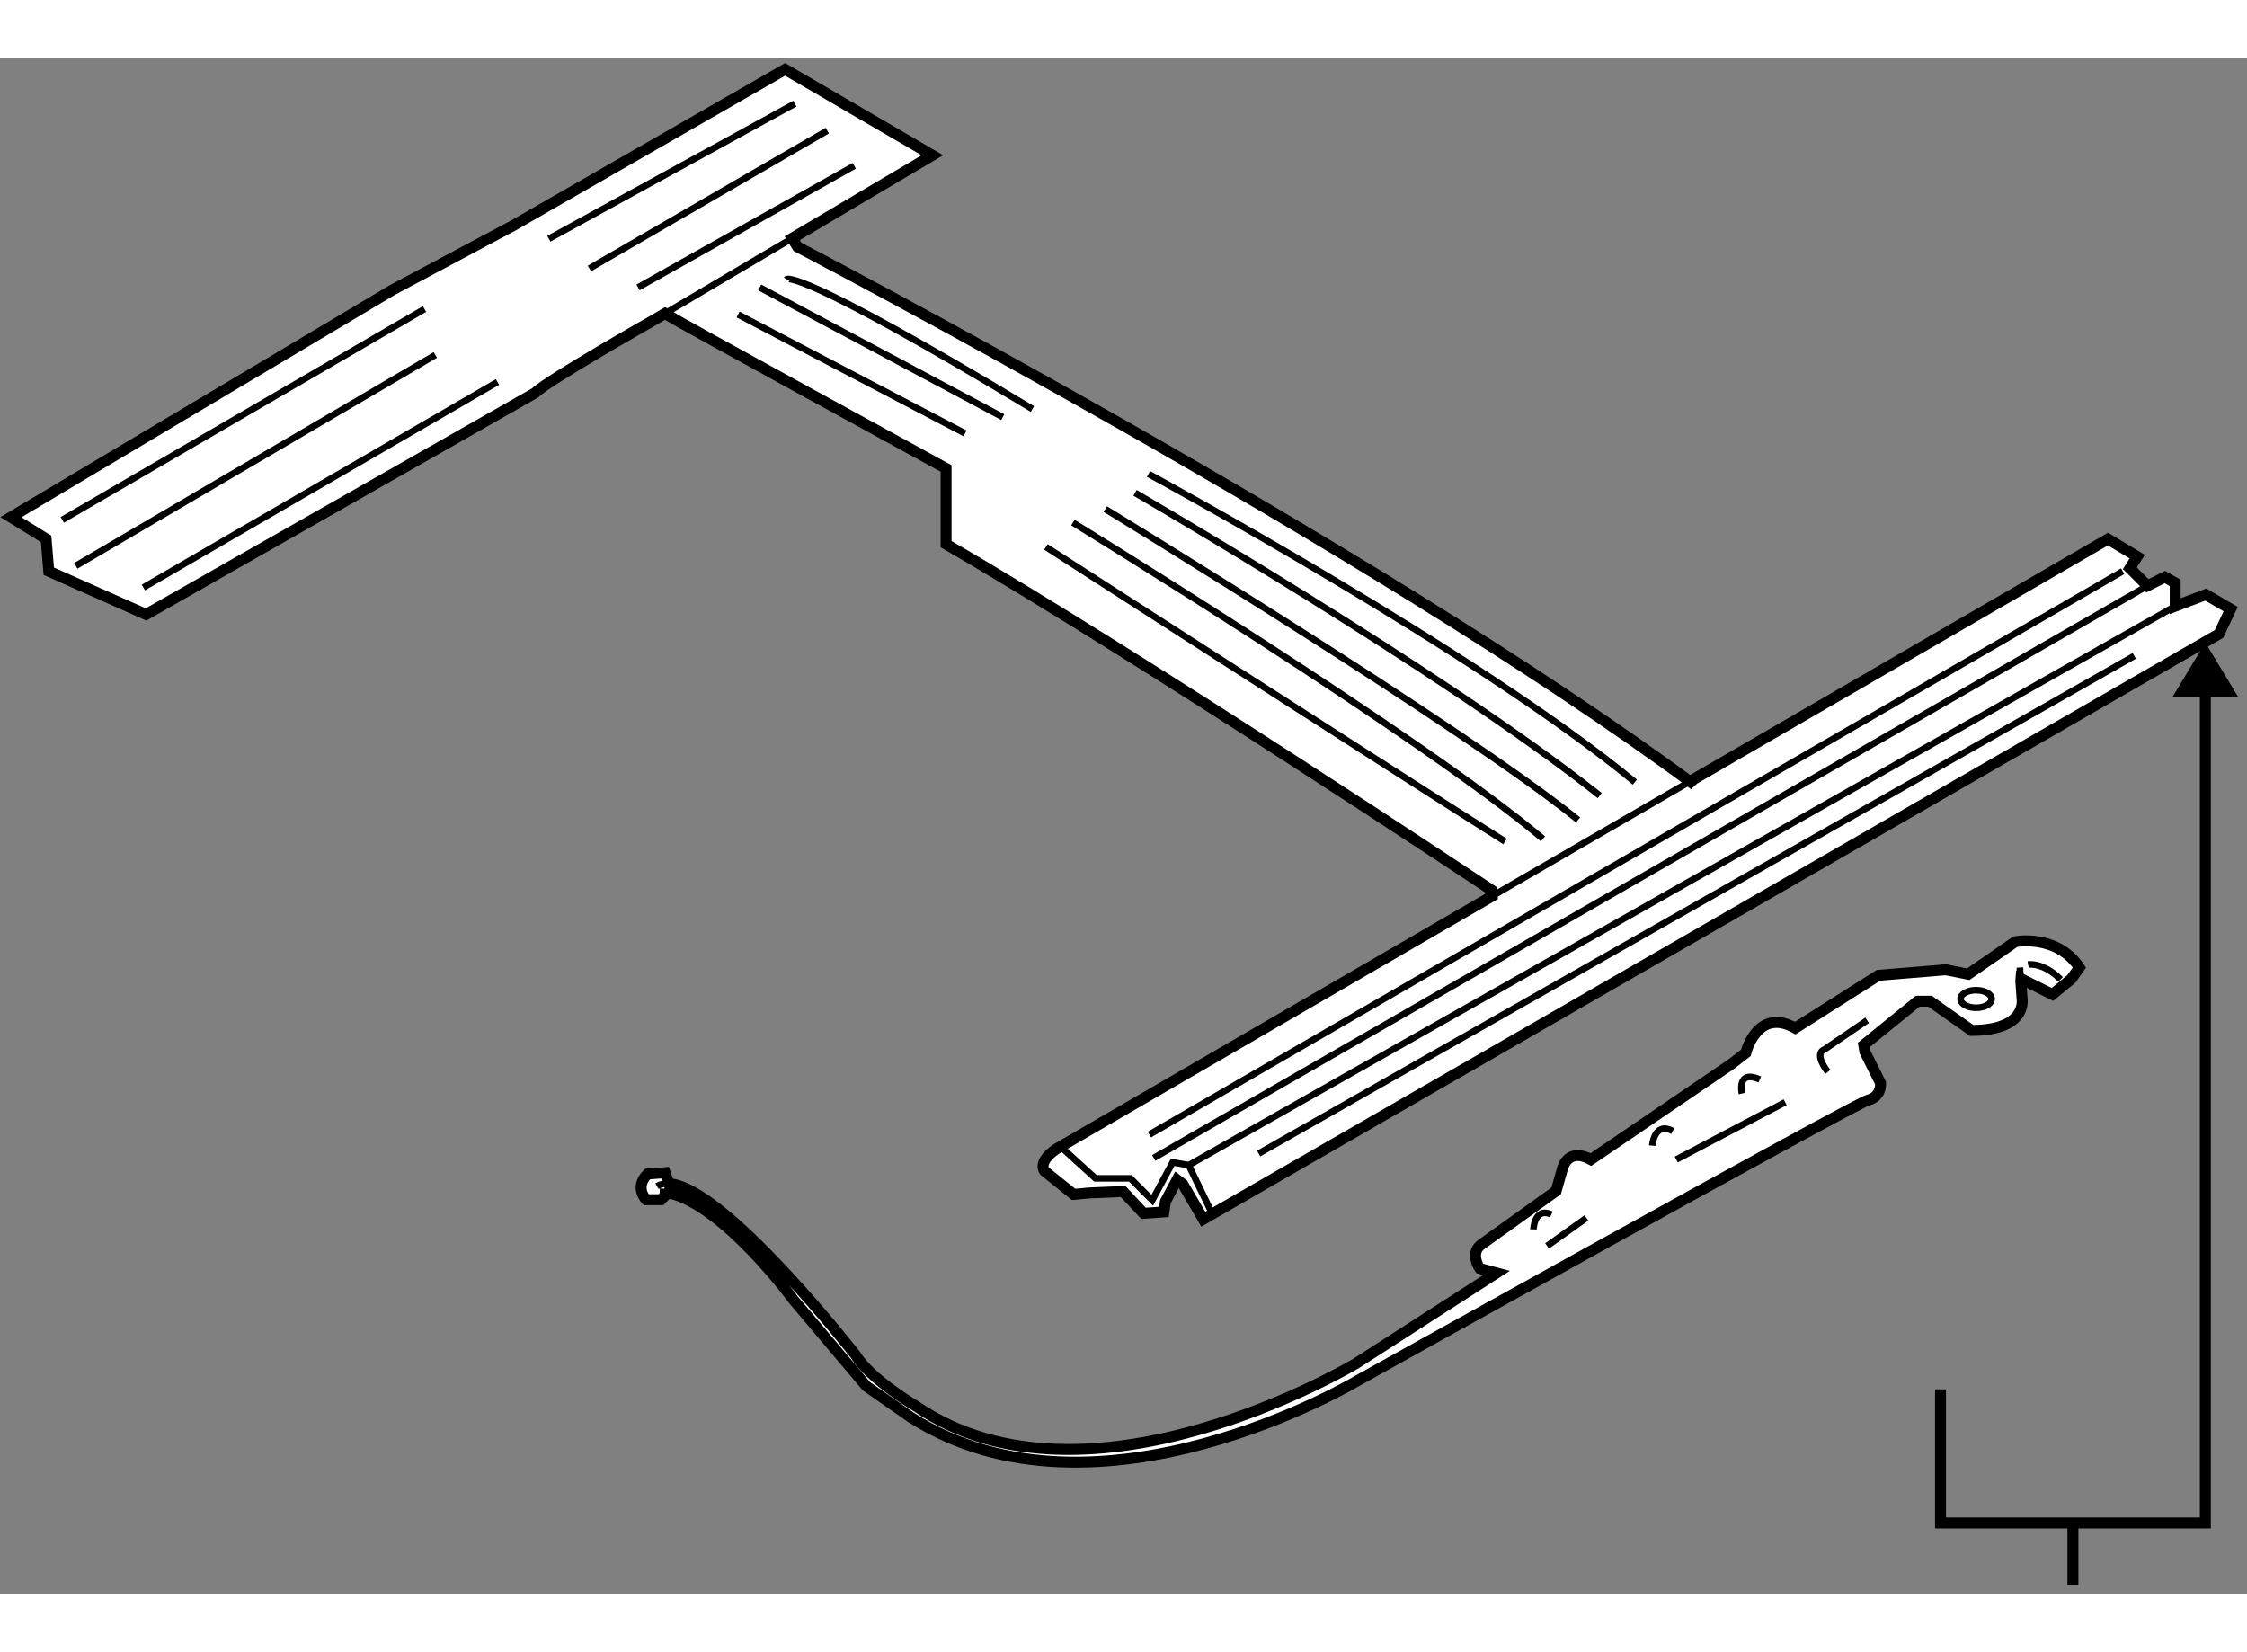
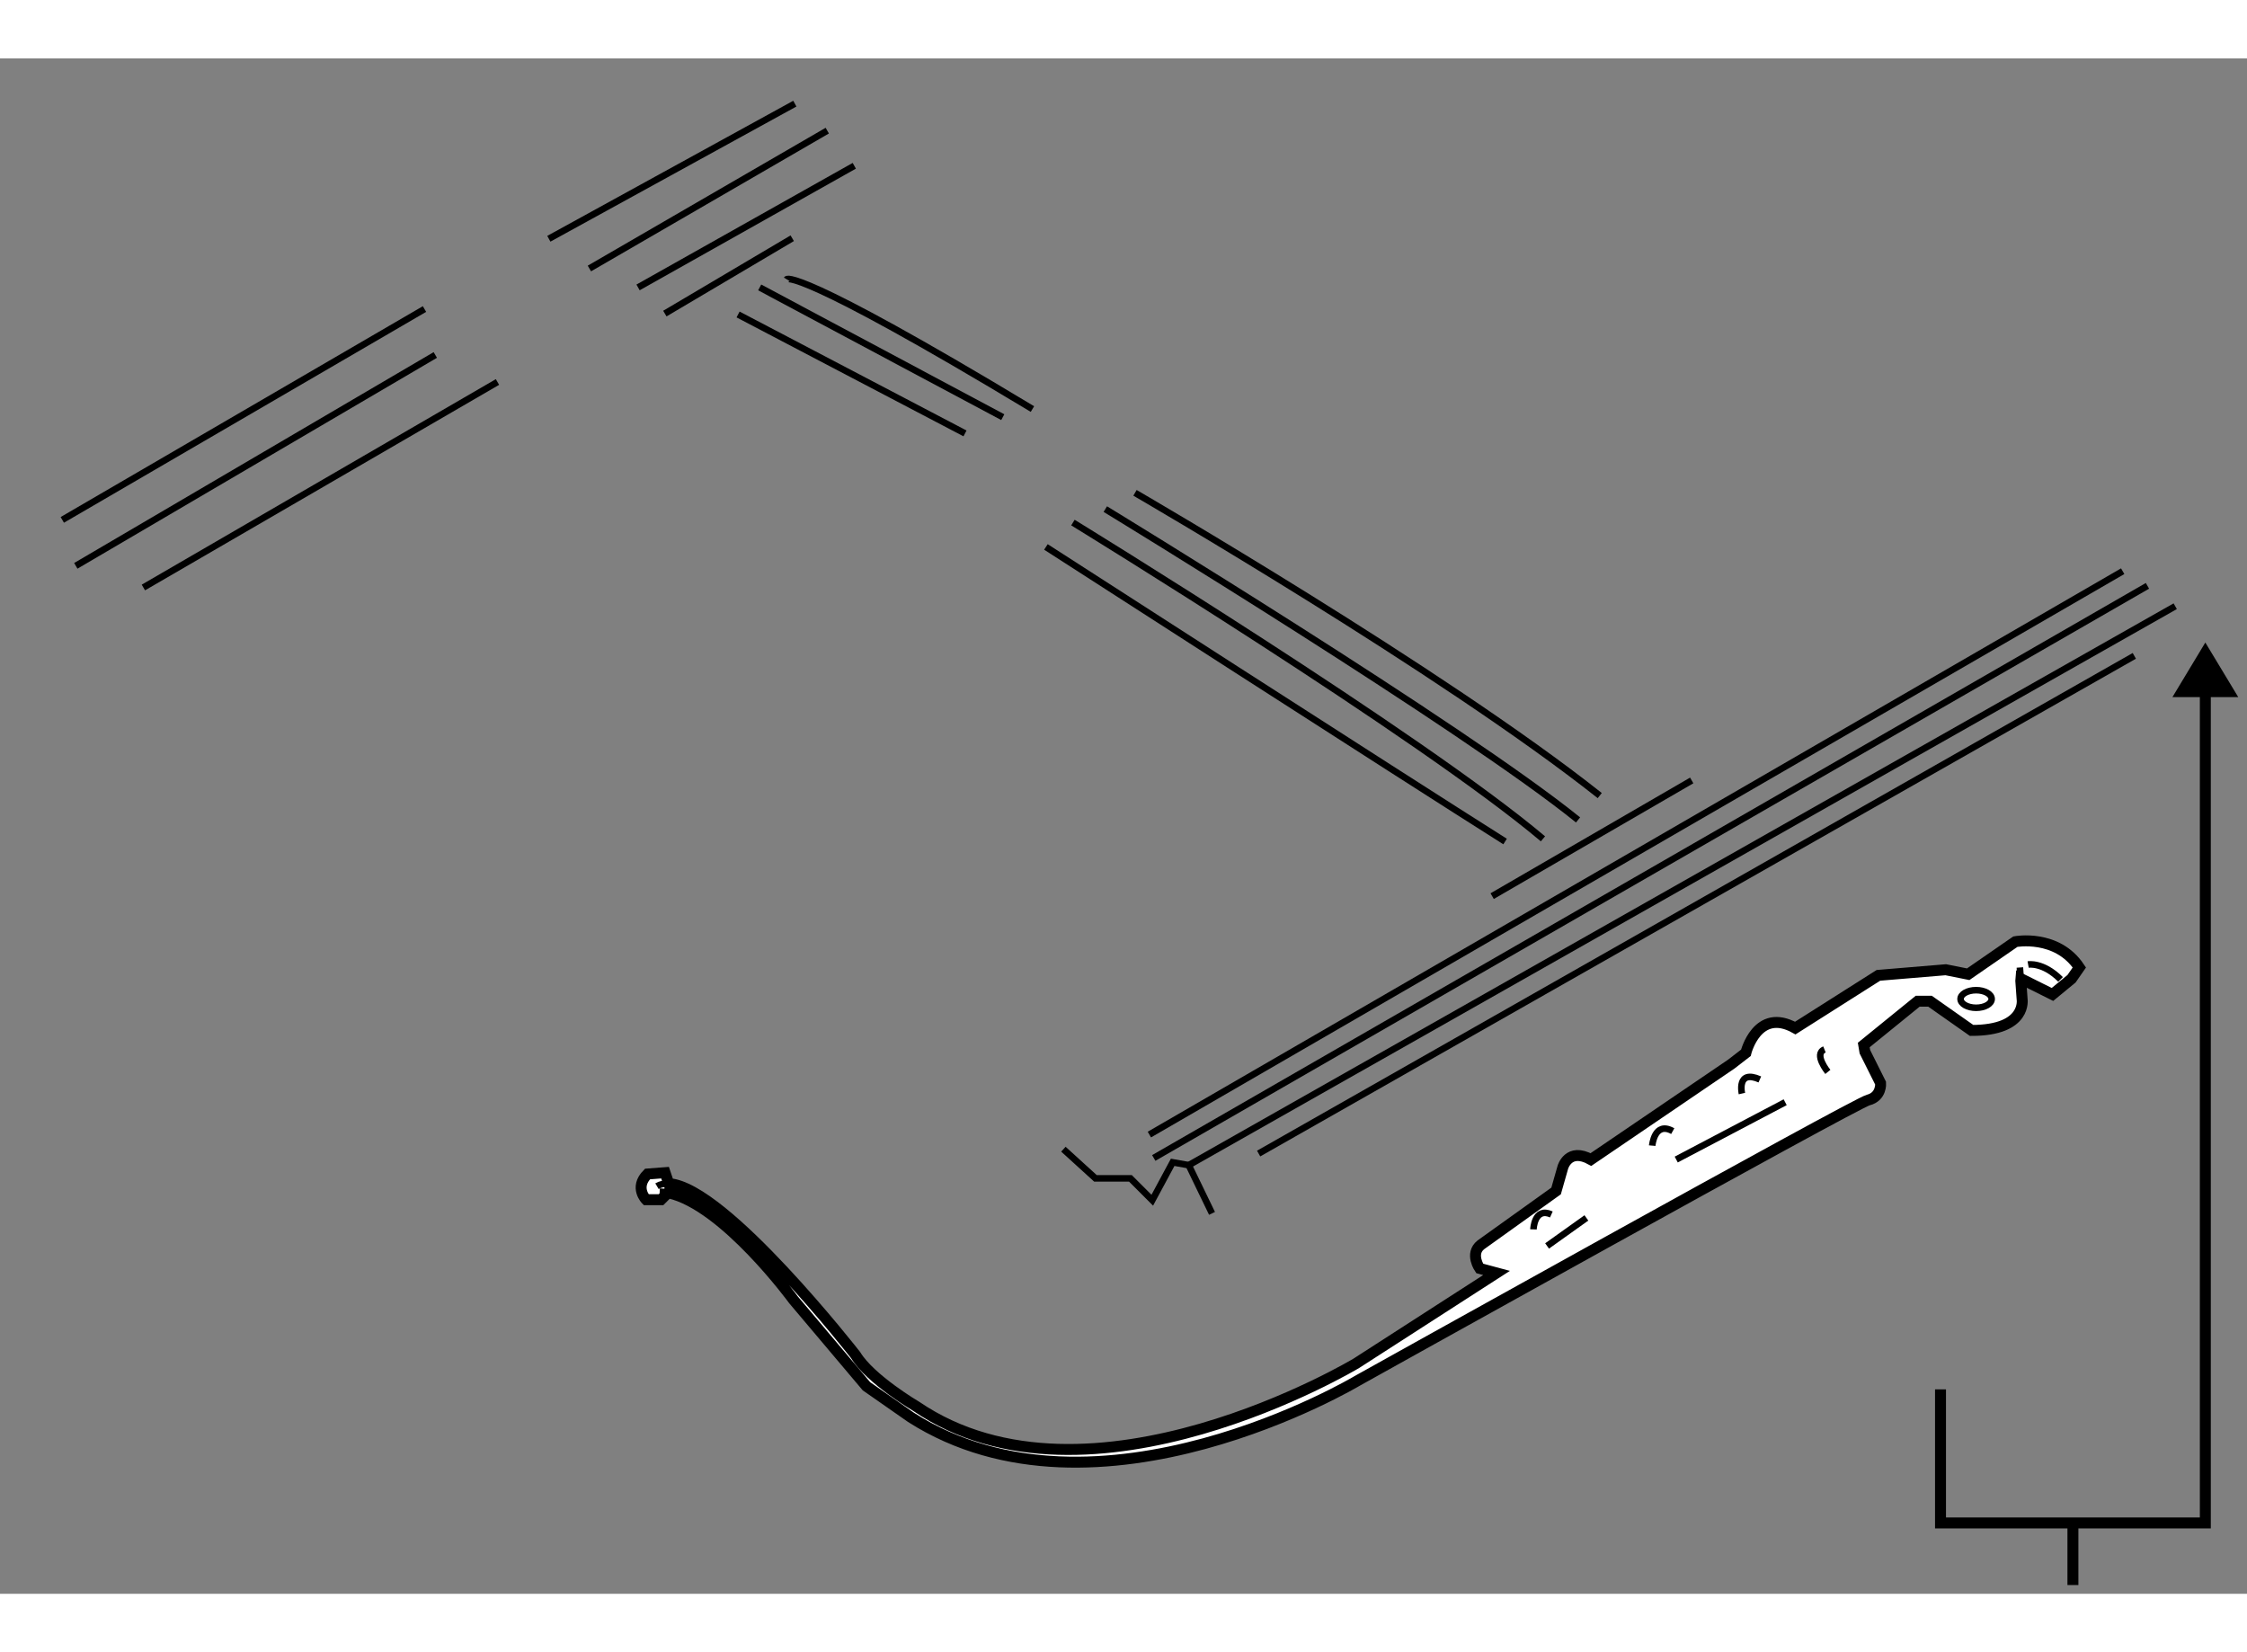
<svg xmlns="http://www.w3.org/2000/svg" version="1.1" x="0px" y="0px" width="244.8px" height="180px" viewBox="82.431 65.788 102.617 70.118" enable-background="new 0 0 244.8 180" xml:space="preserve">
  <rect x="82.431" y="65.788" width="102.617" height="70.118" fill="#808080" stroke="none" />
  <g>
    <line fill="none" stroke="#000000" stroke-width="0.5" x1="177.098" y1="132.67" x2="177.098" y2="135.506" />
    <polygon points="184.648,94.955 183.145,92.463 181.643,94.955   " />
    <polyline fill="none" stroke="#000000" stroke-width="0.5" points="171.051,126.57 171.051,132.67 183.145,132.67 183.145,93.805       " />
  </g>
  <g>
-     <path fill="#FFFFFF" stroke="#000000" stroke-width="0.5" d="M118.611,74l6.4-3.79l-6.726-3.922l-12.393,7.12l-5.555,2.963    L82.931,86.739l1.604,0.988l0.124,1.48l4.443,1.974l17.776-10.123c0.584-0.585,5.432-3.332,5.432-3.332l0.484-0.287l0,0    c0.37,0.248,12.843,7.075,12.843,7.075v3.457c8.75,5.06,24.911,15.802,24.911,15.802l0.027,0.27l-19.914,11.557    c-0.865,0.6-0.533,0.998-0.533,0.998l1.331,1.068l0.732-0.066l1.53-0.066l0.932,0.998l0.933-0.066l0.066-0.469l0.532-0.998    l0.266,0.201l0.933,1.6l46.386-26.729l0.533-1.134l-1.135-0.664l-1.398,0.531v-1.064l-0.469-0.268l-0.799,0.4l-0.801-0.801    l0.334-0.531l-1.334-0.803l-19.012,11.023l0.117,0.199c-14.689-10.863-40.954-24.566-40.954-24.566L118.611,74z" />
    <line fill="none" stroke="#000000" stroke-width="0.3" x1="150.576" y1="104.045" x2="159.689" y2="98.762" />
    <line fill="none" stroke="#000000" stroke-width="0.3" x1="136.718" y1="116.332" x2="181.77" y2="90.805" />
    <line fill="none" stroke="#000000" stroke-width="0.3" x1="135.121" y1="116.002" x2="180.502" y2="89.874" />
    <line fill="none" stroke="#000000" stroke-width="0.3" x1="134.921" y1="114.934" x2="179.371" y2="89.206" />
    <line fill="none" stroke="#000000" stroke-width="0.3" x1="139.911" y1="115.801" x2="179.902" y2="93.072" />
    <line fill="none" stroke="#000000" stroke-width="0.3" x1="112.794" y1="77.441" x2="118.611" y2="74" />
    <line fill="none" stroke="#000000" stroke-width="0.3" x1="85.276" y1="86.862" x2="101.817" y2="77.233" />
    <line fill="none" stroke="#000000" stroke-width="0.3" x1="85.893" y1="88.961" x2="102.311" y2="79.331" />
    <line fill="none" stroke="#000000" stroke-width="0.3" x1="88.979" y1="89.95" x2="105.15" y2="80.565" />
    <line fill="none" stroke="#000000" stroke-width="0.3" x1="107.496" y1="74.024" x2="118.73" y2="67.853" />
    <line fill="none" stroke="#000000" stroke-width="0.3" x1="109.348" y1="75.382" x2="120.211" y2="69.086" />
    <line fill="none" stroke="#000000" stroke-width="0.3" x1="111.57" y1="76.246" x2="121.445" y2="70.691" />
    <path fill="none" stroke="#000000" stroke-width="0.3" d="M118.359,75.875c0,0,0.371-0.616,11.222,5.926" />
-     <path fill="none" stroke="#000000" stroke-width="0.3" d="M134.881,84.764c0,0,15.049,8.146,22.211,14.074" />
    <line fill="none" stroke="#000000" stroke-width="0.3" x1="117.125" y1="76.246" x2="128.226" y2="82.172" />
    <line fill="none" stroke="#000000" stroke-width="0.3" x1="116.138" y1="77.482" x2="126.501" y2="82.913" />
    <path fill="none" stroke="#000000" stroke-width="0.3" d="M134.265,85.627c0,0,14.062,8.148,21.224,13.826" />
    <path fill="none" stroke="#000000" stroke-width="0.3" d="M132.909,86.37c0,0,16.405,9.996,21.589,14.195" />
    <path fill="none" stroke="#000000" stroke-width="0.3" d="M131.43,86.985c0,0,15.91,9.753,21.465,14.443" />
    <path fill="none" stroke="#000000" stroke-width="0.3" d="M130.197,88.098c0,0,16.277,10.492,20.969,13.453" />
    <polyline fill="none" stroke="#000000" stroke-width="0.3" points="130.995,115.602 132.459,116.934 134.056,116.934     135.054,117.932 135.985,116.201 136.718,116.332 137.782,118.533   " />
  </g>
  <g>
    <path fill="#FFFFFF" stroke="#000000" stroke-width="0.5" d="M112.928,117.6l-0.309,0.309h-0.679c0,0-0.555-0.555,0.062-1.174    l0.802-0.061l0.124,0.369l0.047,0.133c2.551,0.156,8.532,7.832,8.532,7.832c0.678,1.111,2.776,2.344,2.776,2.344    c7.886,5.369,20.094-1.975,20.094-1.975l6.4-4.123l-0.77-0.207c0,0-0.463-0.666,0.051-1.076l3.438-2.461l0.307-1.078    c0,0,0.256-0.924,1.283-0.357l6.41-4.359l0.666-0.514c0,0,0.514-2.105,2.256-1.131l3.797-2.408l3.076-0.256l1.025,0.205    l2.154-1.488c0,0,1.896-0.359,2.922,1.18l-0.357,0.514l-0.871,0.717l-1.438-0.717l-0.008,0.098l0.059,0.824    c0,0,0.258,1.438-2.307,1.438l-1.898-1.334h-0.563l-2.463,2l0.051,0.307l0.719,1.438c0,0,0.051,0.613-0.564,0.768    c-0.613,0.154-23.336,12.824-23.336,12.824s-11.877,7.1-20.38,1.668l-2.035-1.42l-3.333-3.949c0,0-3.154-4.316-5.69-4.881    L112.928,117.6z" />
    <path fill="none" stroke="#000000" stroke-width="0.3" d="M112.975,117.176c-0.204-0.012-0.386,0.023-0.541,0.115" />
    <path fill="none" stroke="#000000" stroke-width="0.3" d="M112.979,117.596c-0.143-0.031-0.283-0.051-0.421-0.057" />
    <line fill="none" stroke="#000000" stroke-width="0.3" x1="174.676" y1="107.303" x2="174.719" y2="107.914" />
    <line fill="none" stroke="#000000" stroke-width="0.3" x1="153.084" y1="120.021" x2="154.879" y2="118.74" />
    <line fill="none" stroke="#000000" stroke-width="0.3" x1="158.982" y1="116.074" x2="163.957" y2="113.457" />
-     <path fill="none" stroke="#000000" stroke-width="0.3" d="M165.906,112.072c0,0-0.668-0.82-0.154-1.025l1.949-1.332" />
+     <path fill="none" stroke="#000000" stroke-width="0.3" d="M165.906,112.072c0,0-0.668-0.82-0.154-1.025" />
    <path fill="none" stroke="#000000" stroke-width="0.3" d="M157.885,115.439c0,0,0.098-1.131,0.938-0.662" />
    <path fill="none" stroke="#000000" stroke-width="0.3" d="M161.982,113.061c0,0-0.254-1.113,0.818-0.645" />
    <path fill="none" stroke="#000000" stroke-width="0.3" d="M152.461,119.264c0,0,0.037-1.033,0.818-0.682" />
    <ellipse fill="none" stroke="#000000" stroke-width="0.3" cx="172.677" cy="108.742" rx="0.71" ry="0.402" />
    <path fill="none" stroke="#000000" stroke-width="0.3" d="M175.053,107.168c0,0,0.678-0.123,1.48,0.68" />
  </g>
</svg>